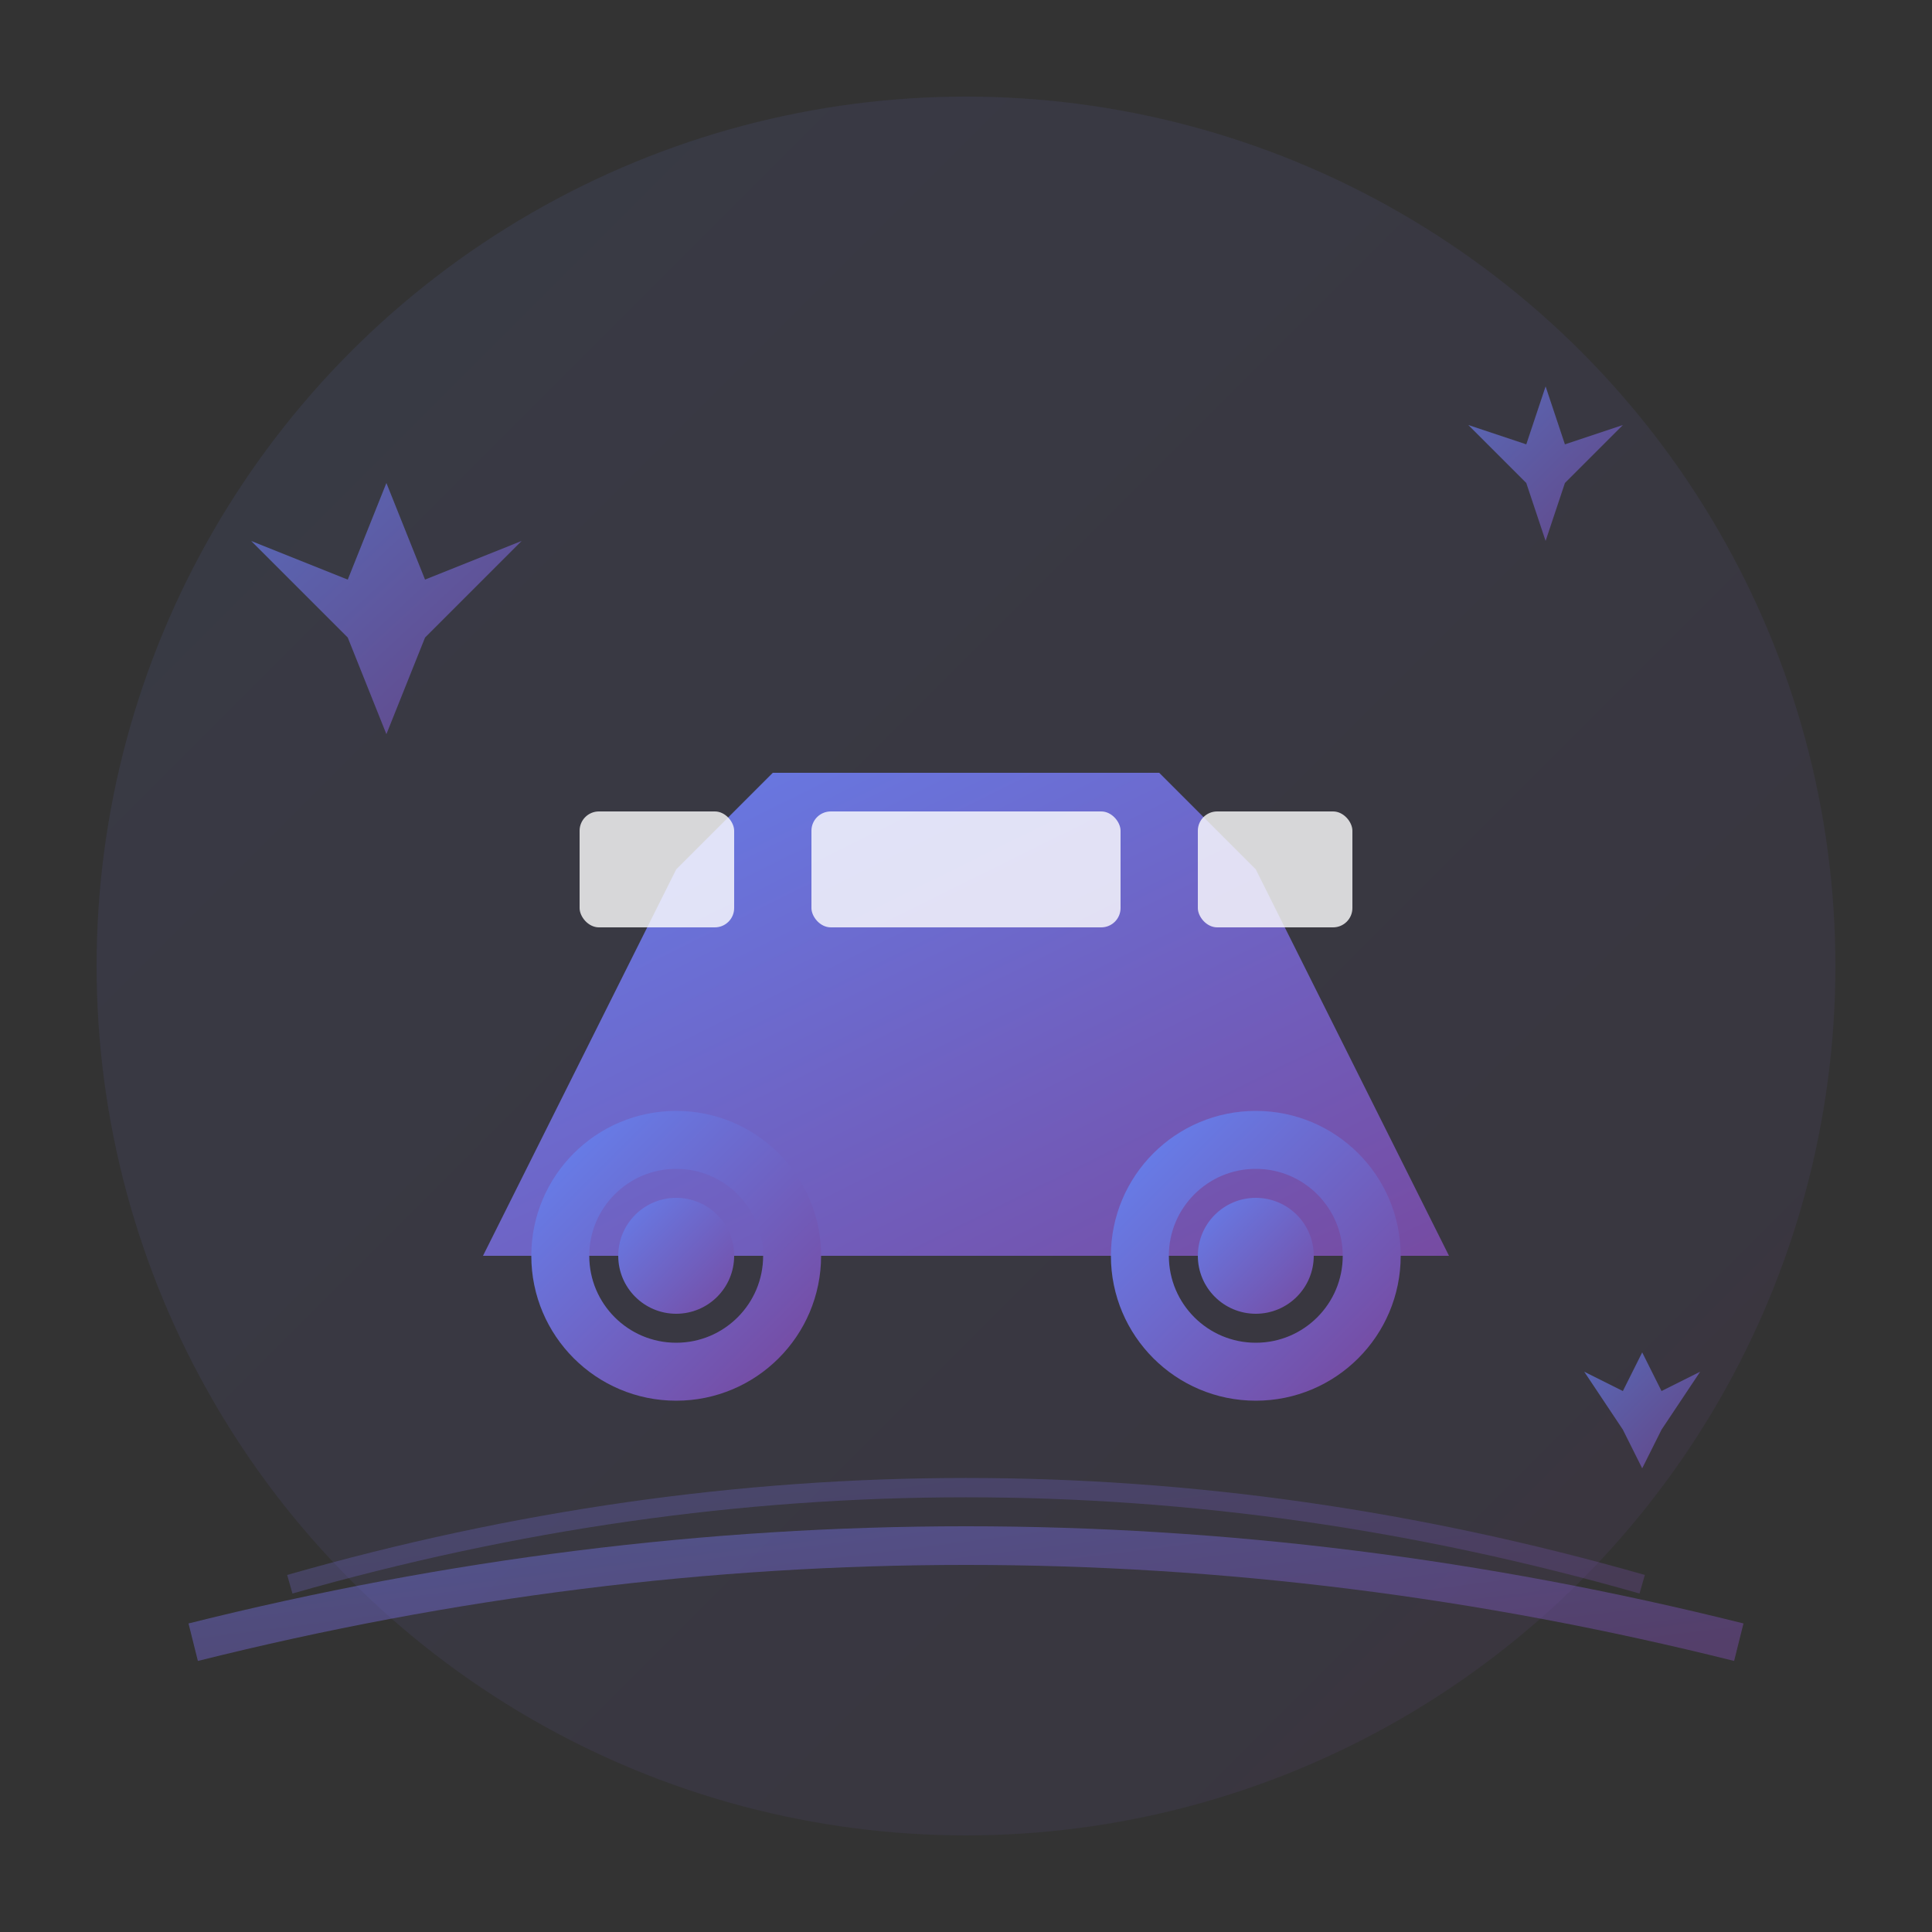
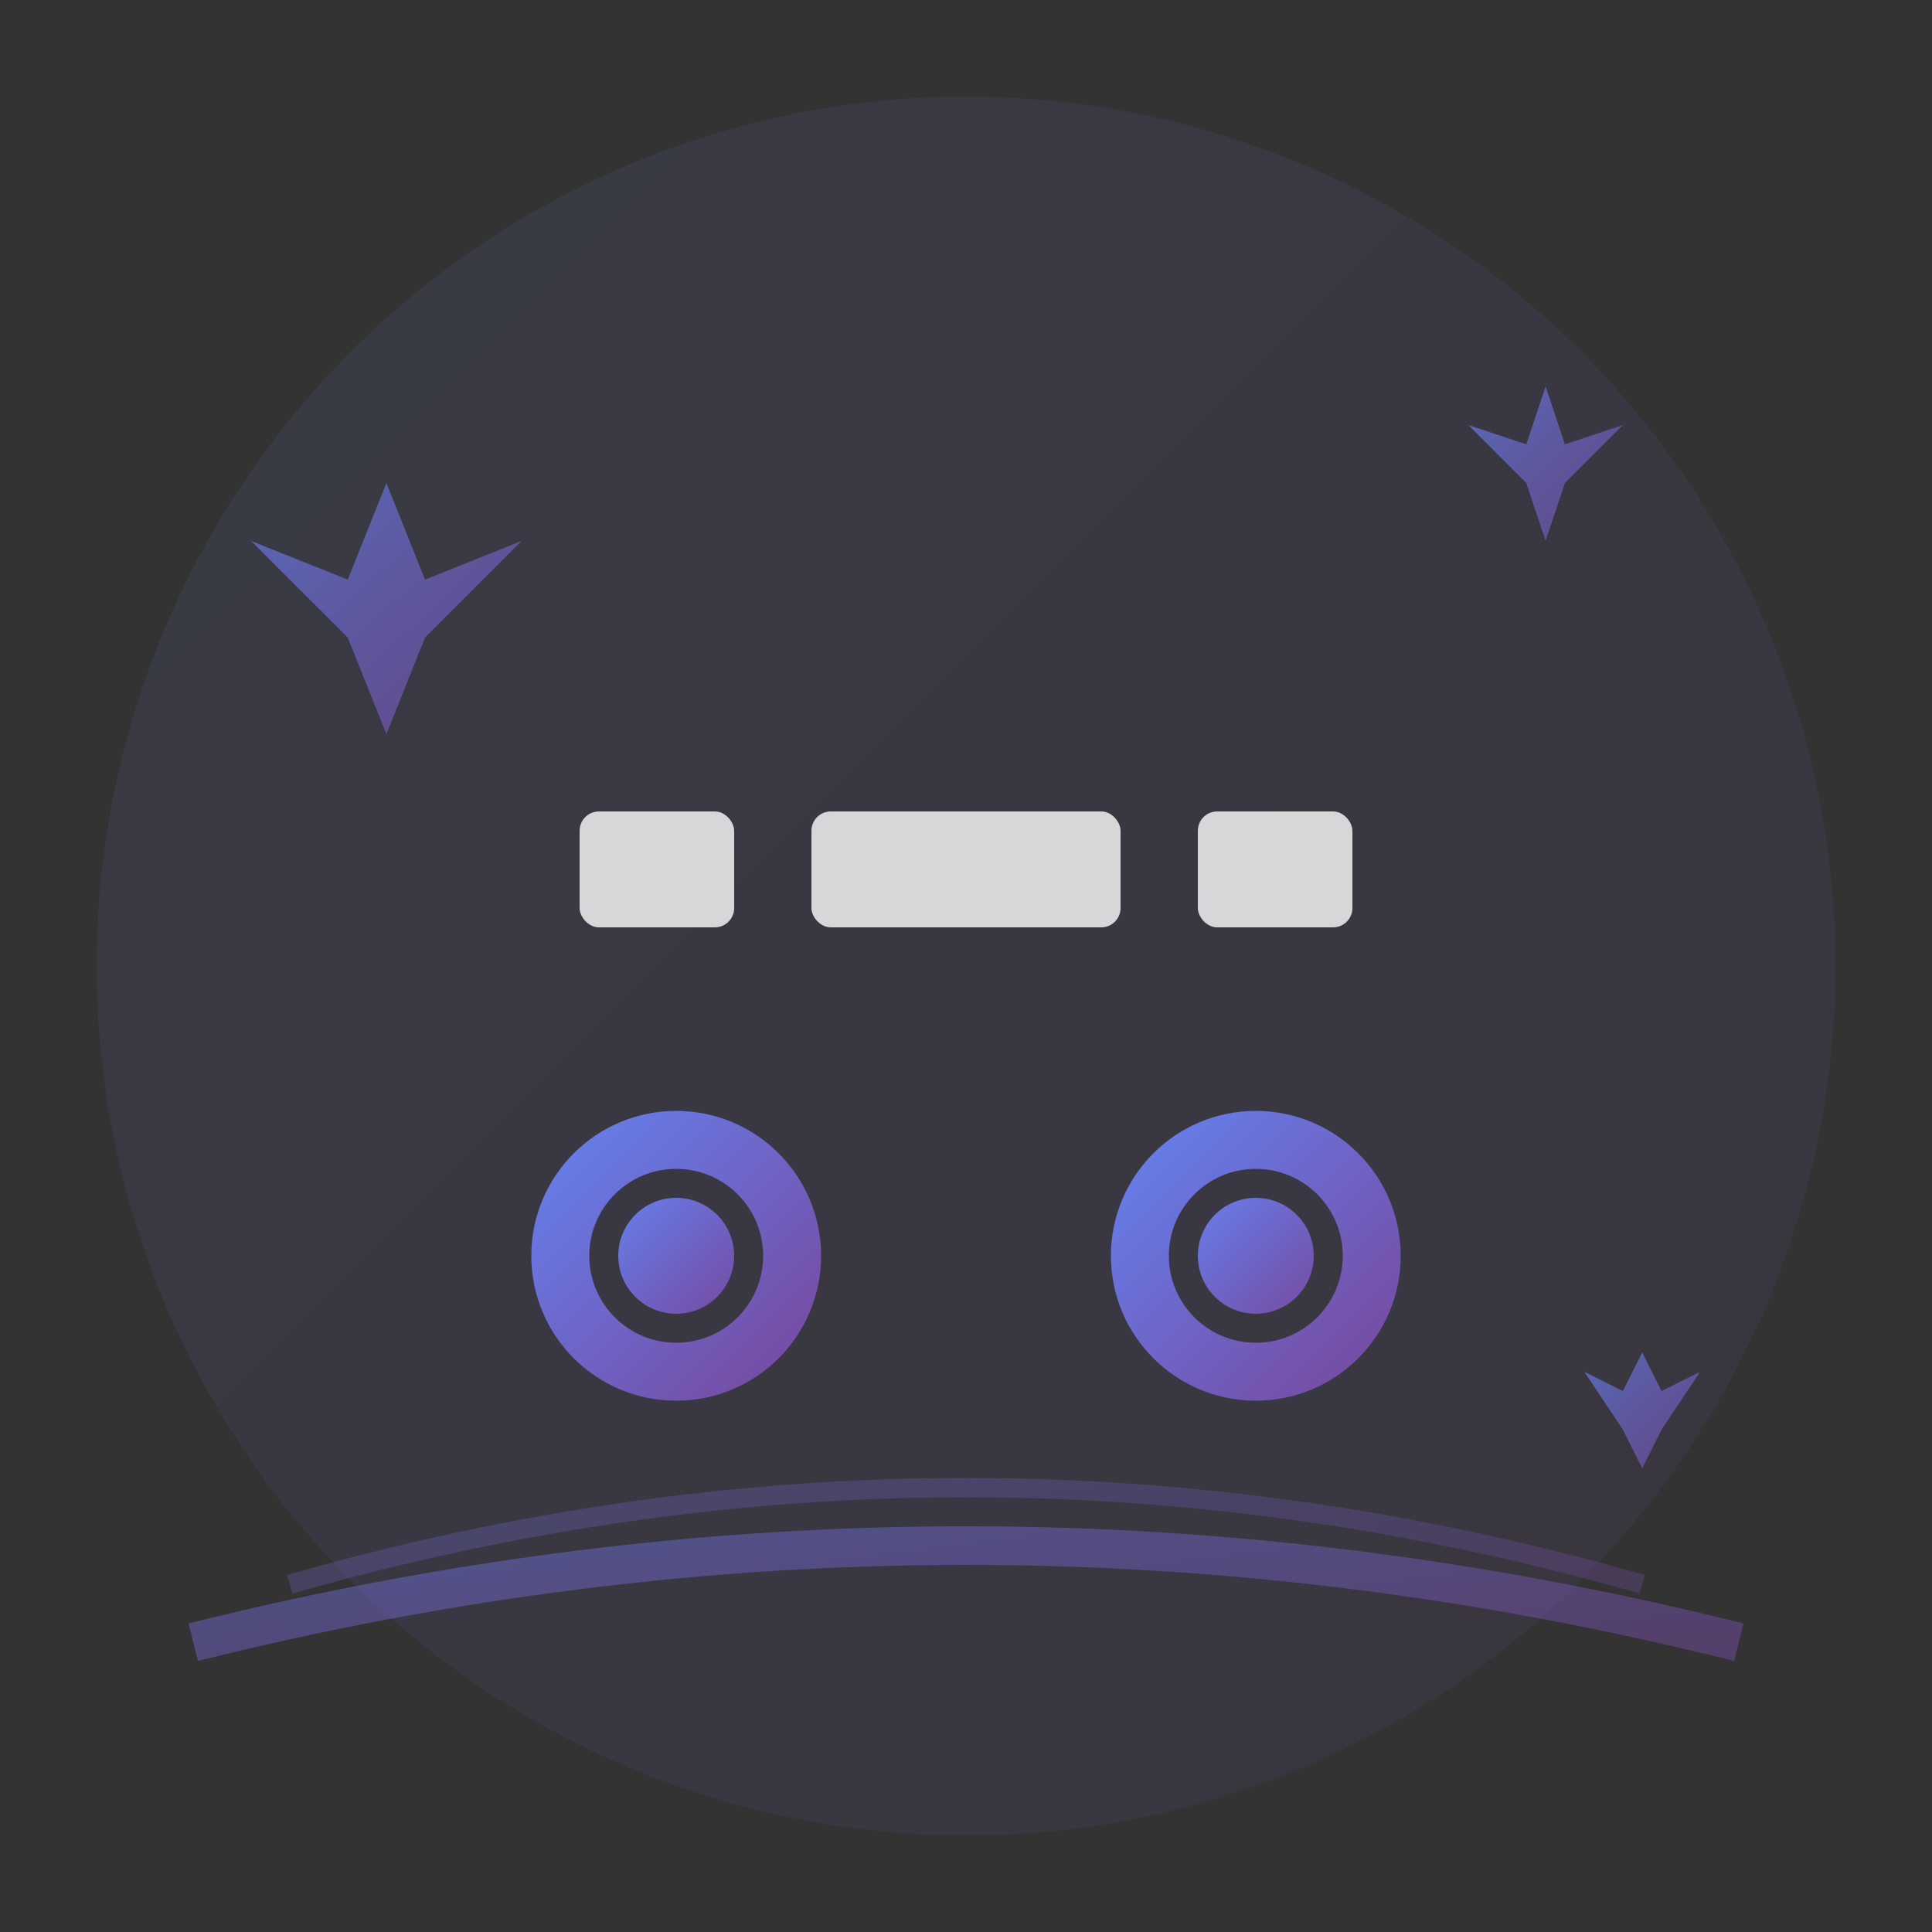
<svg xmlns="http://www.w3.org/2000/svg" width="100" height="100" viewBox="0 0 100 100">
  <rect x="0" y="0" width="100" height="100" fill="#333333" stroke="none" />
  <defs>
    <linearGradient id="logoGradient" x1="0%" y1="0%" x2="100%" y2="100%">
      <stop offset="0%" style="stop-color:#667eea;stop-opacity:1" />
      <stop offset="100%" style="stop-color:#764ba2;stop-opacity:1" />
    </linearGradient>
  </defs>
  <circle cx="50" cy="50" r="45" fill="url(#logoGradient)" opacity="0.1" />
-   <path d="M25 65 L30 55 L35 45 L40 40 L60 40 L65 45 L70 55 L75 65 Z" fill="url(#logoGradient)" />
  <rect x="30" y="42" width="8" height="6" fill="white" opacity="0.8" rx="1" />
  <rect x="42" y="42" width="16" height="6" fill="white" opacity="0.8" rx="1" />
  <rect x="62" y="42" width="8" height="6" fill="white" opacity="0.8" rx="1" />
  <circle cx="35" cy="65" r="6" fill="none" stroke="url(#logoGradient)" stroke-width="3" />
  <circle cx="65" cy="65" r="6" fill="none" stroke="url(#logoGradient)" stroke-width="3" />
  <circle cx="35" cy="65" r="3" fill="url(#logoGradient)" />
  <circle cx="65" cy="65" r="3" fill="url(#logoGradient)" />
  <path d="M20 25 L22 30 L27 28 L22 33 L20 38 L18 33 L13 28 L18 30 Z" fill="url(#logoGradient)" opacity="0.7" />
  <path d="M80 20 L81 23 L84 22 L81 25 L80 28 L79 25 L76 22 L79 23 Z" fill="url(#logoGradient)" opacity="0.7" />
  <path d="M85 70 L86 72 L88 71 L86 74 L85 76 L84 74 L82 71 L84 72 Z" fill="url(#logoGradient)" opacity="0.7" />
  <path d="M10 85 Q50 75 90 85" stroke="url(#logoGradient)" stroke-width="2" fill="none" opacity="0.5" />
  <path d="M15 82 Q50 72 85 82" stroke="url(#logoGradient)" stroke-width="1" fill="none" opacity="0.3" />
</svg>